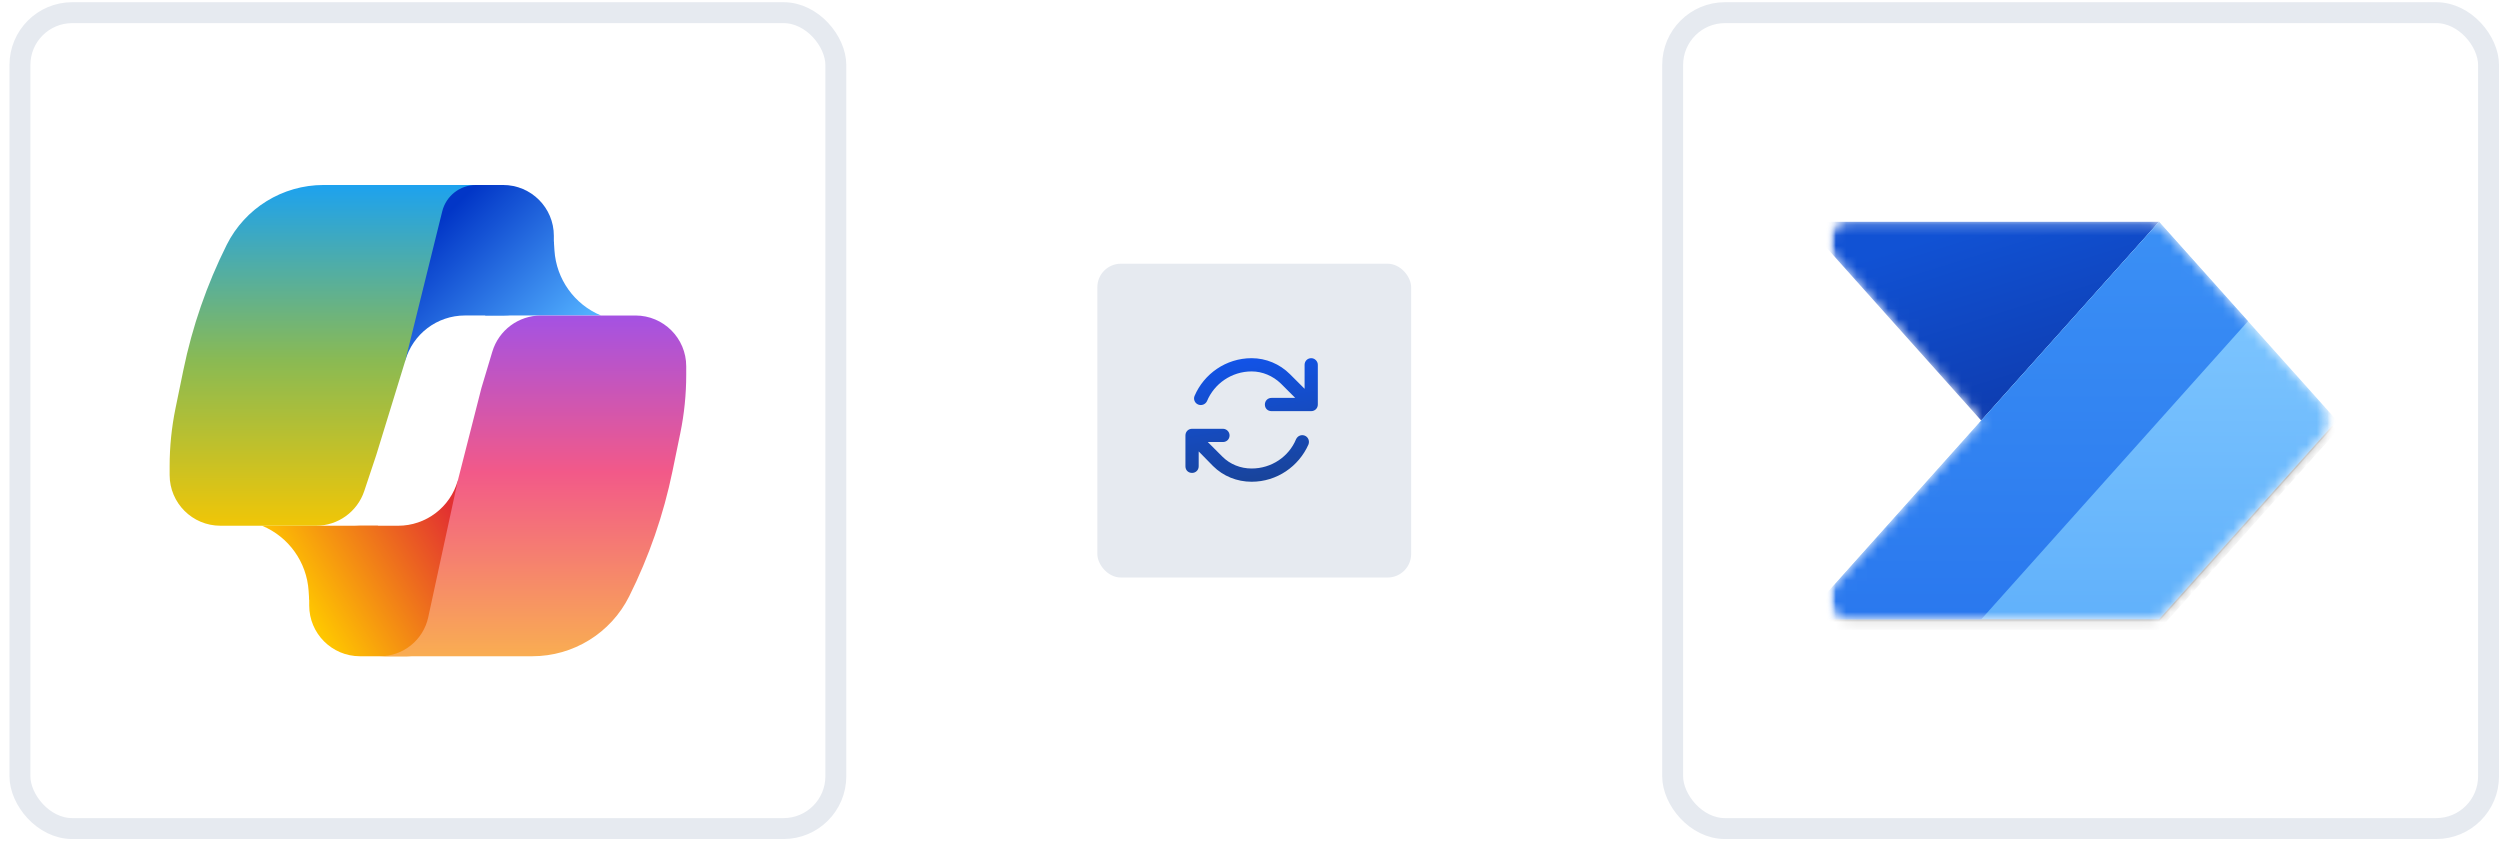
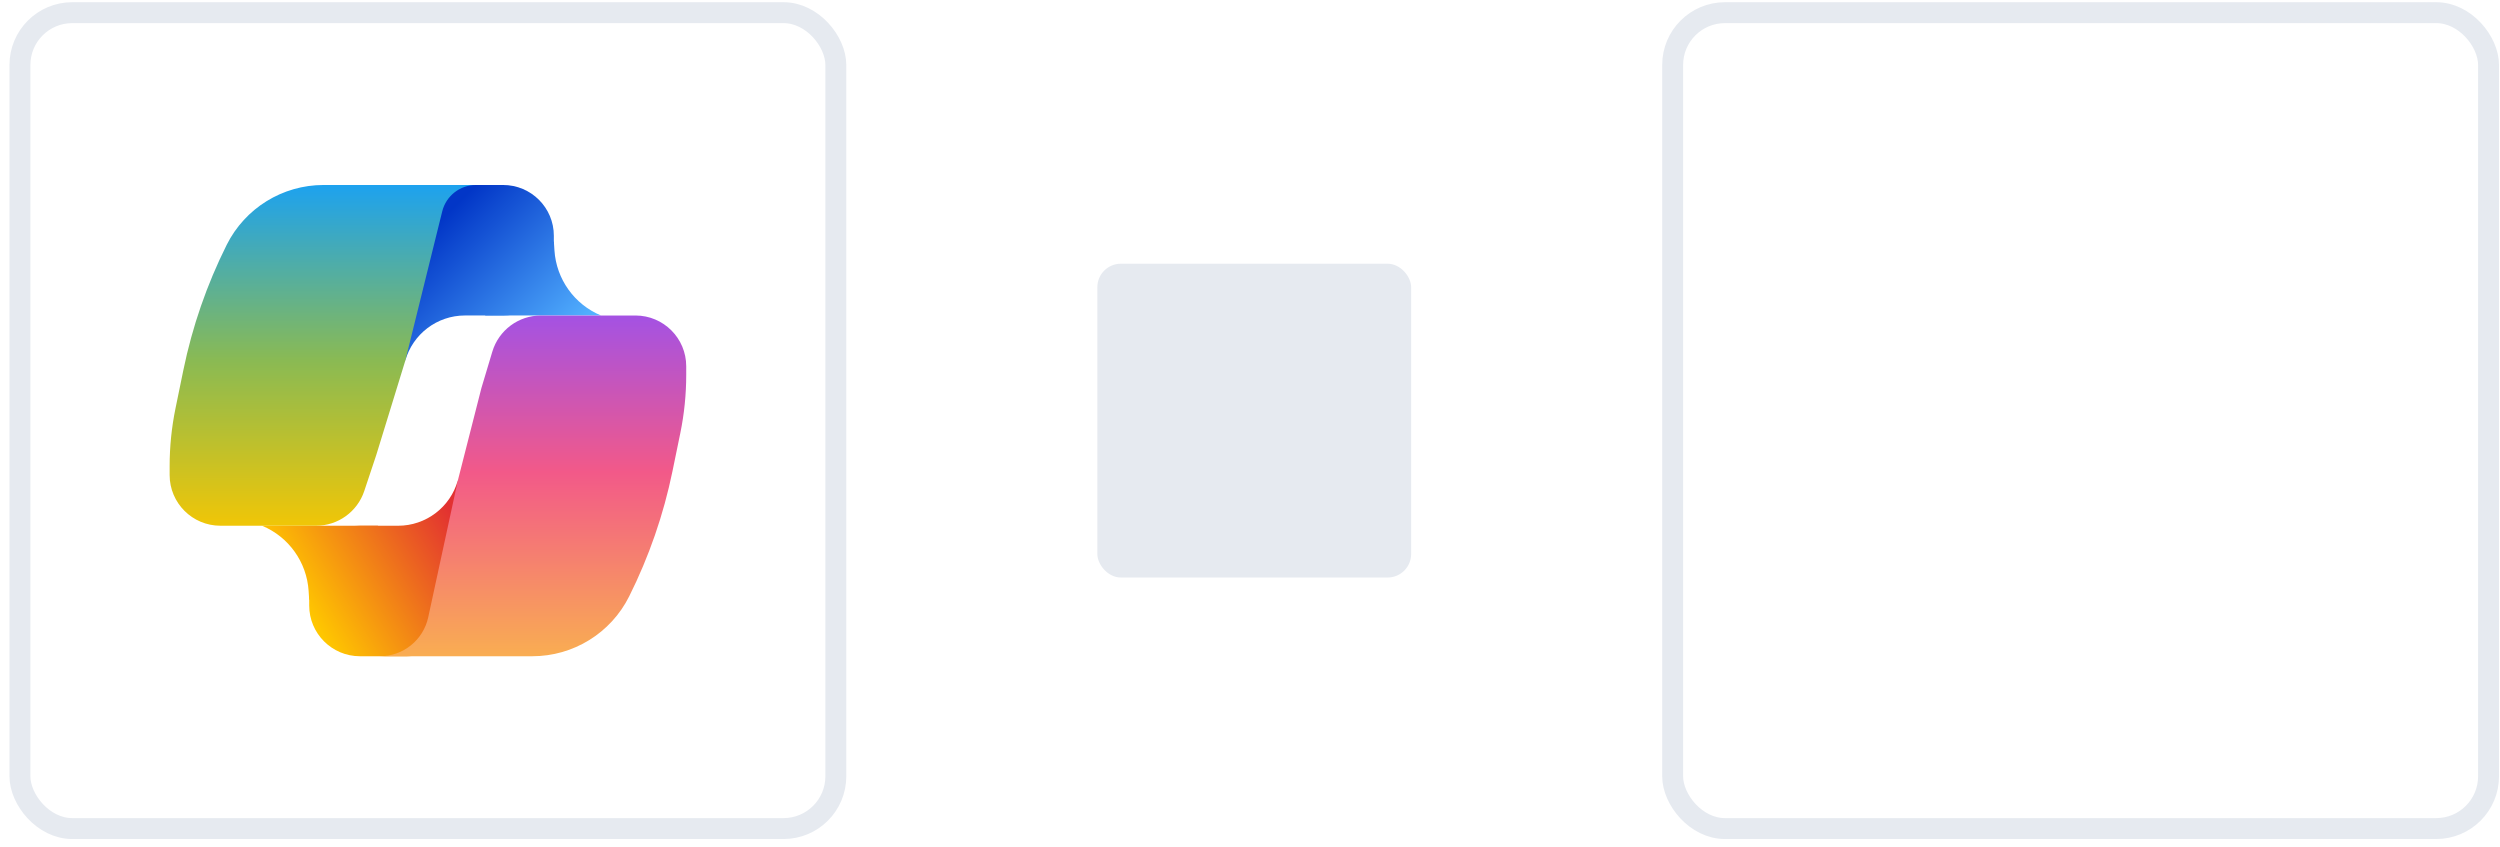
<svg xmlns="http://www.w3.org/2000/svg" width="239" height="81" viewBox="0 0 239 81" fill="none">
-   <rect x="1.906" y="1.211" width="78" height="78" rx="5" fill="white" />
  <rect x="1.906" y="1.211" width="78" height="78" rx="5" stroke="#E6EAF0" stroke-width="2" />
  <path d="M52.948 25.309C52.948 27.988 50.776 30.16 48.096 30.16H44.451C41.791 30.16 39.457 31.931 38.74 34.492V34.492V22.536C38.74 19.857 40.912 17.685 43.591 17.685H48.096C50.776 17.685 52.948 19.857 52.948 22.536V25.309Z" fill="url(#paint0_linear_10558_6320)" />
  <path d="M57.453 30.16H46.364L52.948 23.056L53.005 23.932C53.182 26.685 54.906 29.099 57.453 30.16Z" fill="url(#paint1_linear_10558_6320)" />
  <path d="M29.56 55.113C29.56 52.434 31.732 50.261 34.411 50.261H38.057C40.717 50.261 43.051 48.491 43.768 45.93V45.93V57.886C43.768 60.565 41.596 62.737 38.916 62.737H34.411C31.732 62.737 29.56 60.565 29.56 57.886V55.113Z" fill="url(#paint2_linear_10558_6320)" />
  <path d="M25.055 50.261H36.144L29.56 57.366L29.503 56.49C29.326 53.737 27.601 51.323 25.055 50.261Z" fill="url(#paint3_linear_10558_6320)" />
  <path d="M47.066 33.62C47.681 31.567 49.57 30.162 51.713 30.162H60.752C63.431 30.162 65.603 32.334 65.603 35.014V35.843C65.603 37.711 65.414 39.574 65.038 41.404L64.29 45.042C63.437 49.197 62.044 53.223 60.147 57.017C58.394 60.523 54.81 62.737 50.891 62.737H36.32C38.545 62.737 40.468 61.186 40.939 59.012L43.771 45.93L46.024 37.093L47.066 33.62Z" fill="url(#paint4_linear_10558_6320)" />
  <path d="M34.823 46.942C34.163 48.923 32.309 50.26 30.221 50.26H21.069C18.389 50.26 16.217 48.088 16.217 45.408V44.579C16.217 42.711 16.406 40.847 16.782 39.018L17.53 35.38C18.384 31.225 19.777 27.199 21.674 23.405C23.427 19.899 27.01 17.685 30.93 17.685H45.5C43.973 17.685 42.643 18.726 42.277 20.208L38.742 34.492L35.97 43.502L34.823 46.942Z" fill="url(#paint5_linear_10558_6320)" />
  <rect x="104.906" y="25.211" width="30" height="30" rx="2.25" fill="#E6EAF0" />
-   <path d="M125.984 38.672C125.984 39.041 125.694 39.305 125.352 39.305H122.398H121.555C121.186 39.305 120.922 39.041 120.922 38.672C120.922 38.329 121.186 38.039 121.555 38.039H122.398H123.822L122.451 36.668C121.687 35.93 120.685 35.508 119.656 35.508C117.731 35.508 116.07 36.694 115.385 38.355C115.227 38.672 114.857 38.804 114.541 38.672C114.225 38.54 114.066 38.171 114.198 37.855C115.095 35.745 117.204 34.242 119.656 34.242C121.027 34.242 122.346 34.796 123.321 35.772L124.719 37.169V35.719V34.875C124.719 34.532 124.982 34.242 125.352 34.242C125.694 34.242 125.984 34.532 125.984 34.875V38.672ZM113.961 40.992H116.914C117.257 40.992 117.547 41.282 117.547 41.625C117.547 41.994 117.257 42.258 116.914 42.258H115.464L116.861 43.655C117.6 44.394 118.602 44.789 119.656 44.789C121.555 44.789 123.216 43.655 123.901 41.994C124.06 41.651 124.429 41.52 124.745 41.651C125.062 41.783 125.22 42.152 125.088 42.495C124.165 44.578 122.082 46.055 119.656 46.055C118.259 46.055 116.94 45.527 115.965 44.552L114.594 43.154V44.578C114.594 44.947 114.304 45.211 113.961 45.211C113.592 45.211 113.328 44.947 113.328 44.578V41.625C113.328 41.282 113.592 40.992 113.961 40.992Z" fill="url(#paint6_linear_10558_6320)" />
  <rect x="159.906" y="1.211" width="78" height="78" rx="5" fill="white" />
  <rect x="159.906" y="1.211" width="78" height="78" rx="5" stroke="#E6EAF0" stroke-width="2" />
  <mask id="mask0_10558_6320" style="mask-type:luminance" maskUnits="userSpaceOnUse" x="174" y="16" width="49" height="49">
-     <path d="M222.906 16.211H174.906V64.211H222.906V16.211Z" fill="white" />
-   </mask>
+     </mask>
  <g mask="url(#mask0_10558_6320)">
    <mask id="mask1_10558_6320" style="mask-type:luminance" maskUnits="userSpaceOnUse" x="174" y="16" width="49" height="49">
      <path d="M222.906 16.211H174.906V64.211H222.906V16.211Z" fill="white" />
    </mask>
    <g mask="url(#mask1_10558_6320)">
      <mask id="mask2_10558_6320" style="mask-type:alpha" maskUnits="userSpaceOnUse" x="174" y="21" width="49" height="39">
        <path d="M205.519 21.207C206.088 21.207 206.63 21.449 207.01 21.873L222.22 38.873C222.9 39.633 222.9 40.781 222.22 41.541L207.01 58.541C206.63 58.965 206.088 59.207 205.519 59.207H176.887C175.158 59.207 174.244 57.162 175.396 55.873L189.414 40.207L175.396 24.541C174.244 23.252 175.158 21.207 176.887 21.207H205.519Z" fill="white" />
      </mask>
      <g mask="url(#mask2_10558_6320)">
-         <path d="M206.406 21.207L189.406 40.207L172.406 21.207H206.406Z" fill="url(#paint7_linear_10558_6320)" />
        <g filter="url(#filter0_f_10558_6320)">
          <path d="M206.406 21.408L172.406 59.408H206.406L223.406 40.408L206.406 21.408Z" fill="black" fill-opacity="0.24" />
        </g>
        <g filter="url(#filter1_f_10558_6320)">
          <path d="M206.406 22.207L172.406 60.207H206.406L223.406 41.207L206.406 22.207Z" fill="black" fill-opacity="0.32" />
        </g>
-         <path d="M172.406 59.207L206.406 21.207L223.406 40.207L206.406 59.207H172.406Z" fill="url(#paint8_linear_10558_6320)" />
        <path d="M172.406 59.207L206.406 21.207L214.906 30.707L189.406 59.207H172.406Z" fill="url(#paint9_linear_10558_6320)" />
      </g>
    </g>
  </g>
  <defs>
    <filter id="filter0_f_10558_6320" x="172.178" y="21.18" width="51.457" height="38.457" filterUnits="userSpaceOnUse" color-interpolation-filters="sRGB">
      <feGaussianBlur stdDeviation="0.114" />
    </filter>
    <filter id="filter1_f_10558_6320" x="170.121" y="19.921" width="55.571" height="42.571" filterUnits="userSpaceOnUse" color-interpolation-filters="sRGB">
      <feGaussianBlur stdDeviation="1.143" />
    </filter>
    <linearGradient id="paint0_linear_10558_6320" x1="56.587" y1="30.16" x2="44.804" y2="18.378" gradientUnits="userSpaceOnUse">
      <stop stop-color="#53B1FF" />
      <stop offset="1" stop-color="#0236C7" />
    </linearGradient>
    <linearGradient id="paint1_linear_10558_6320" x1="56.587" y1="30.16" x2="44.804" y2="18.378" gradientUnits="userSpaceOnUse">
      <stop stop-color="#53B1FF" />
      <stop offset="1" stop-color="#0236C7" />
    </linearGradient>
    <linearGradient id="paint2_linear_10558_6320" x1="42.555" y1="48.031" x2="28.316" y2="56.864" gradientUnits="userSpaceOnUse">
      <stop stop-color="#E23131" />
      <stop offset="1" stop-color="#FFC700" />
    </linearGradient>
    <linearGradient id="paint3_linear_10558_6320" x1="42.555" y1="48.031" x2="28.316" y2="56.864" gradientUnits="userSpaceOnUse">
      <stop stop-color="#E23131" />
      <stop offset="1" stop-color="#FFC700" />
    </linearGradient>
    <linearGradient id="paint4_linear_10558_6320" x1="50.962" y1="30.162" x2="50.962" y2="62.737" gradientUnits="userSpaceOnUse">
      <stop stop-color="#A452E3" />
      <stop offset="0.458" stop-color="#F25989" />
      <stop offset="1" stop-color="#F9AD52" />
    </linearGradient>
    <linearGradient id="paint5_linear_10558_6320" x1="30.858" y1="50.26" x2="30.858" y2="17.685" gradientUnits="userSpaceOnUse">
      <stop stop-color="#F0C607" />
      <stop offset="0.484" stop-color="#8ABA53" />
      <stop offset="1" stop-color="#1DA2EF" />
    </linearGradient>
    <linearGradient id="paint6_linear_10558_6320" x1="119.906" y1="33.211" x2="123.203" y2="53.101" gradientUnits="userSpaceOnUse">
      <stop stop-color="#1154ED" />
      <stop offset="1" stop-color="#1D3A6A" />
    </linearGradient>
    <linearGradient id="paint7_linear_10558_6320" x1="196.406" y1="43.707" x2="189.406" y2="21.207" gradientUnits="userSpaceOnUse">
      <stop stop-color="#0D36A5" />
      <stop offset="1" stop-color="#1152D4" />
    </linearGradient>
    <linearGradient id="paint8_linear_10558_6320" x1="197.906" y1="21.207" x2="197.906" y2="59.207" gradientUnits="userSpaceOnUse">
      <stop stop-color="#84CAFF" />
      <stop offset="1" stop-color="#61B1FB" />
    </linearGradient>
    <linearGradient id="paint9_linear_10558_6320" x1="193.656" y1="21.207" x2="193.656" y2="59.207" gradientUnits="userSpaceOnUse">
      <stop stop-color="#3B90F5" />
      <stop offset="1" stop-color="#2A78EE" />
    </linearGradient>
  </defs>
</svg>